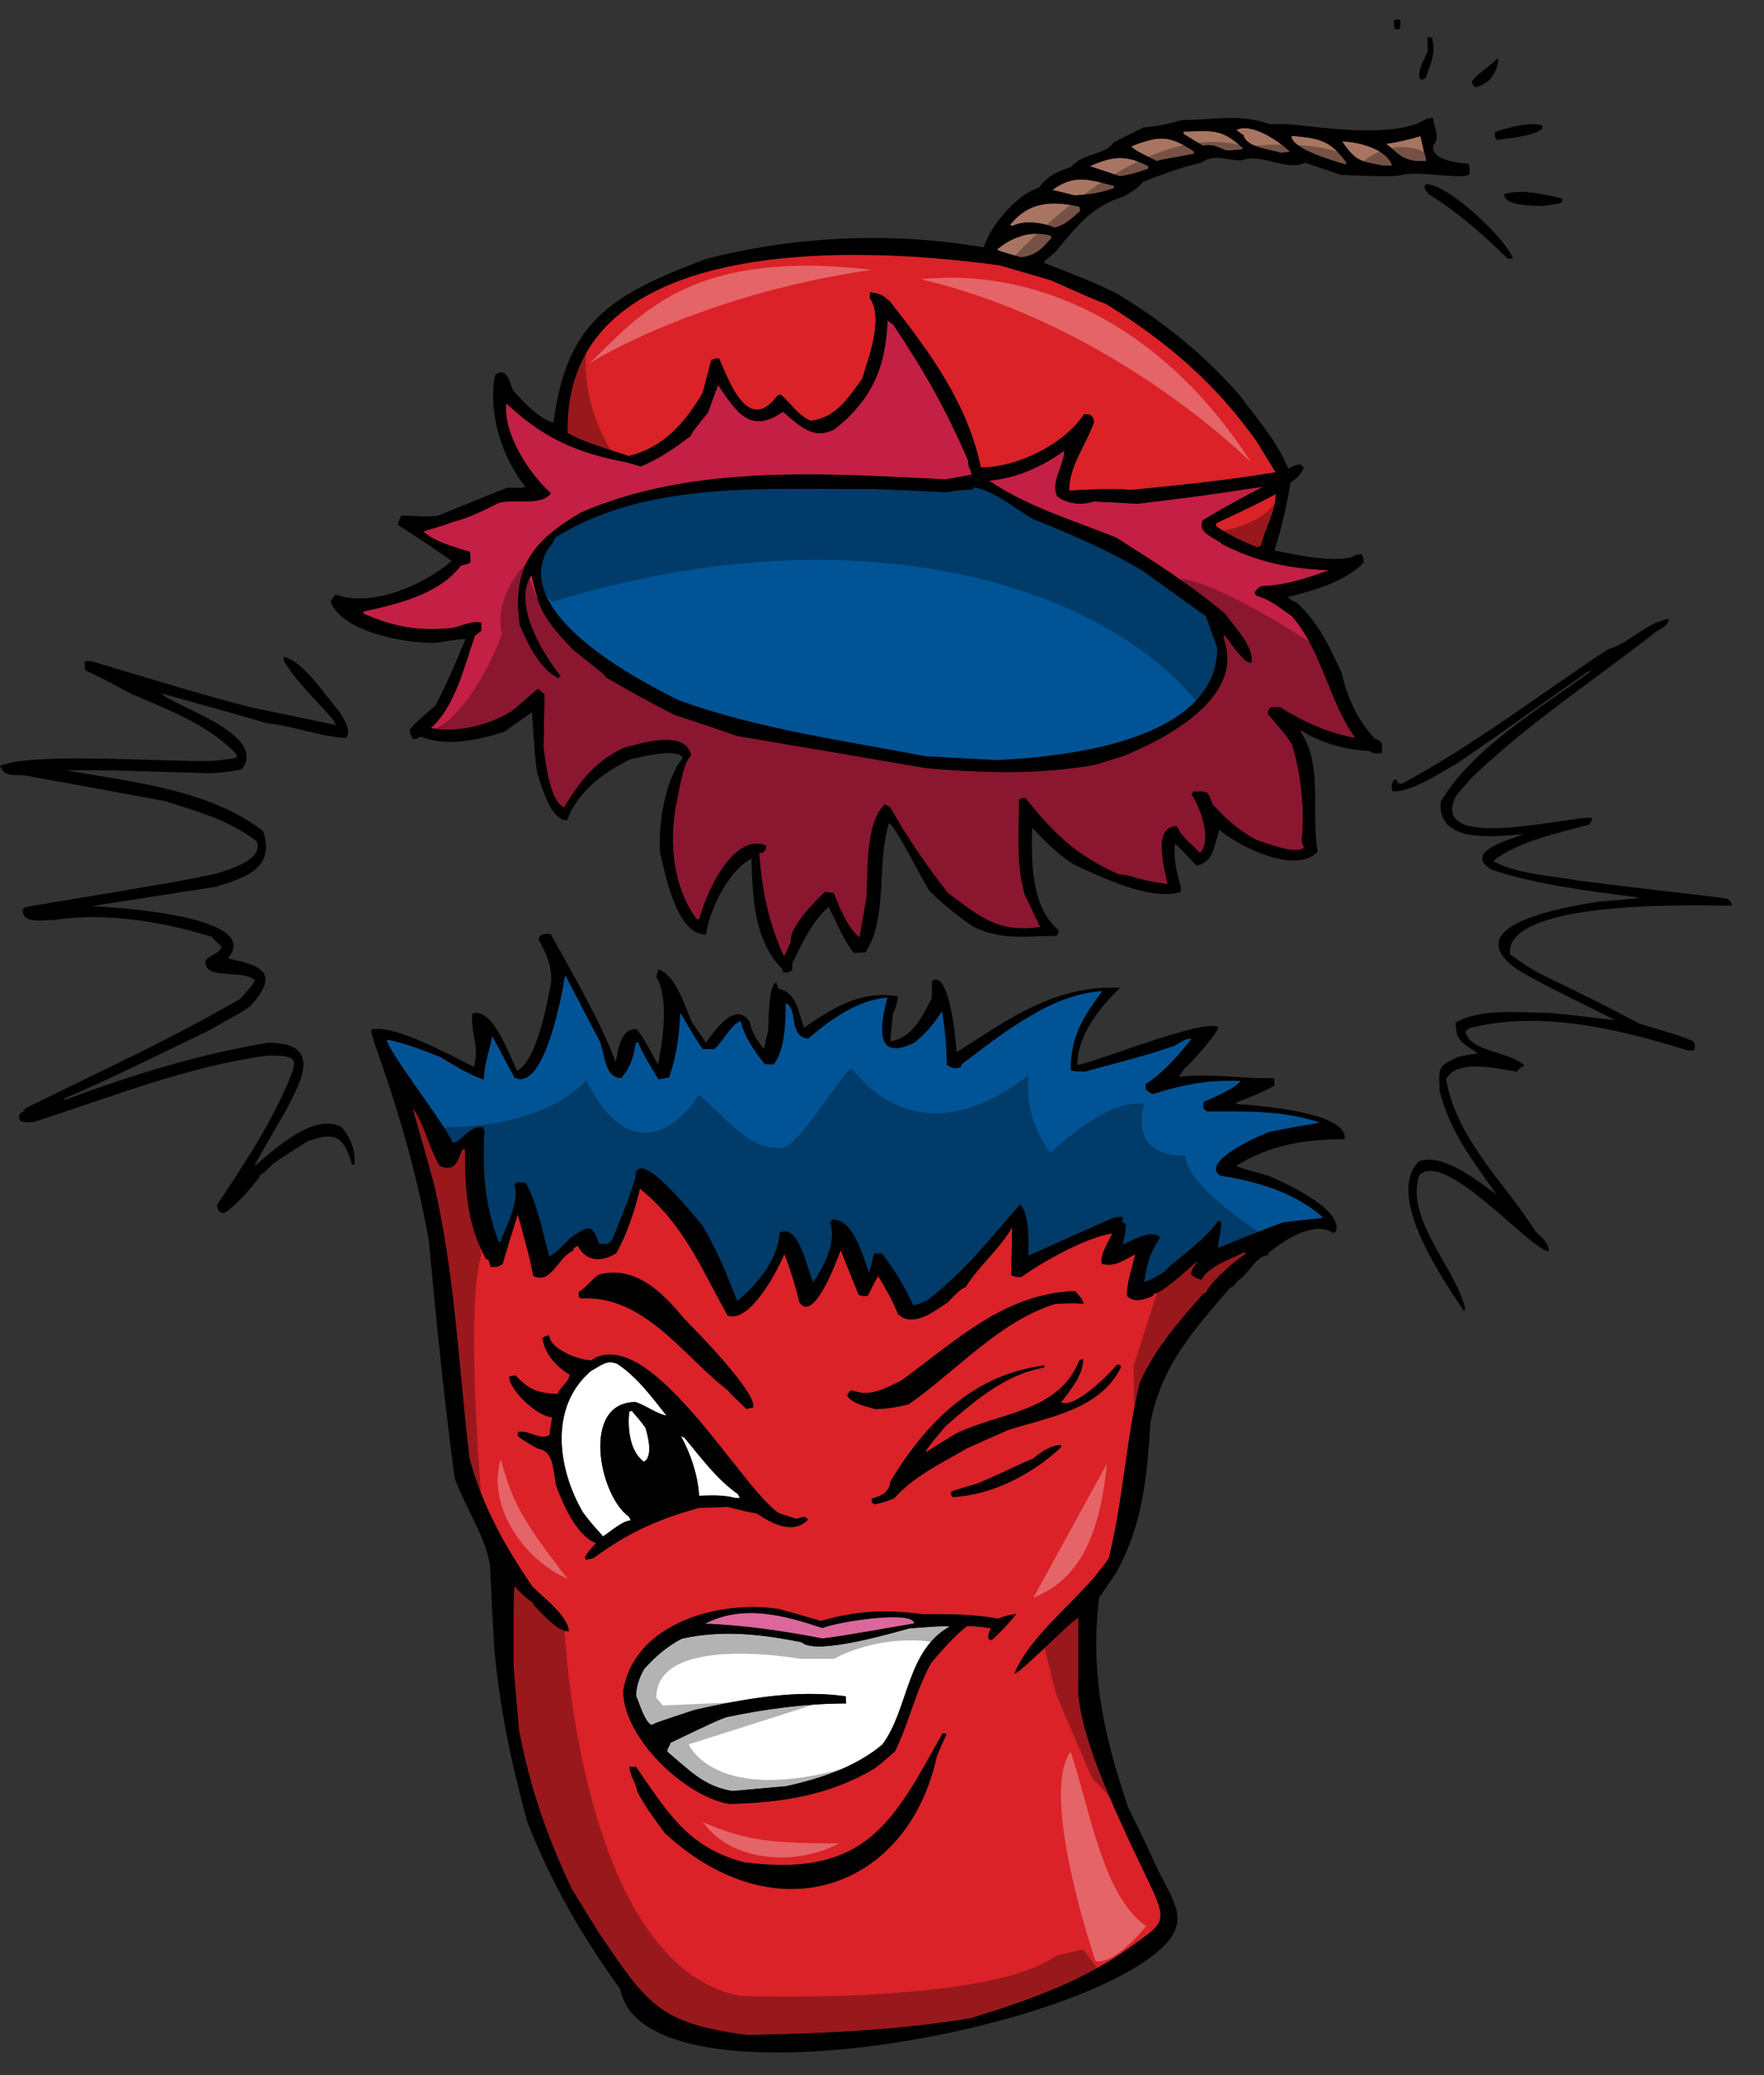
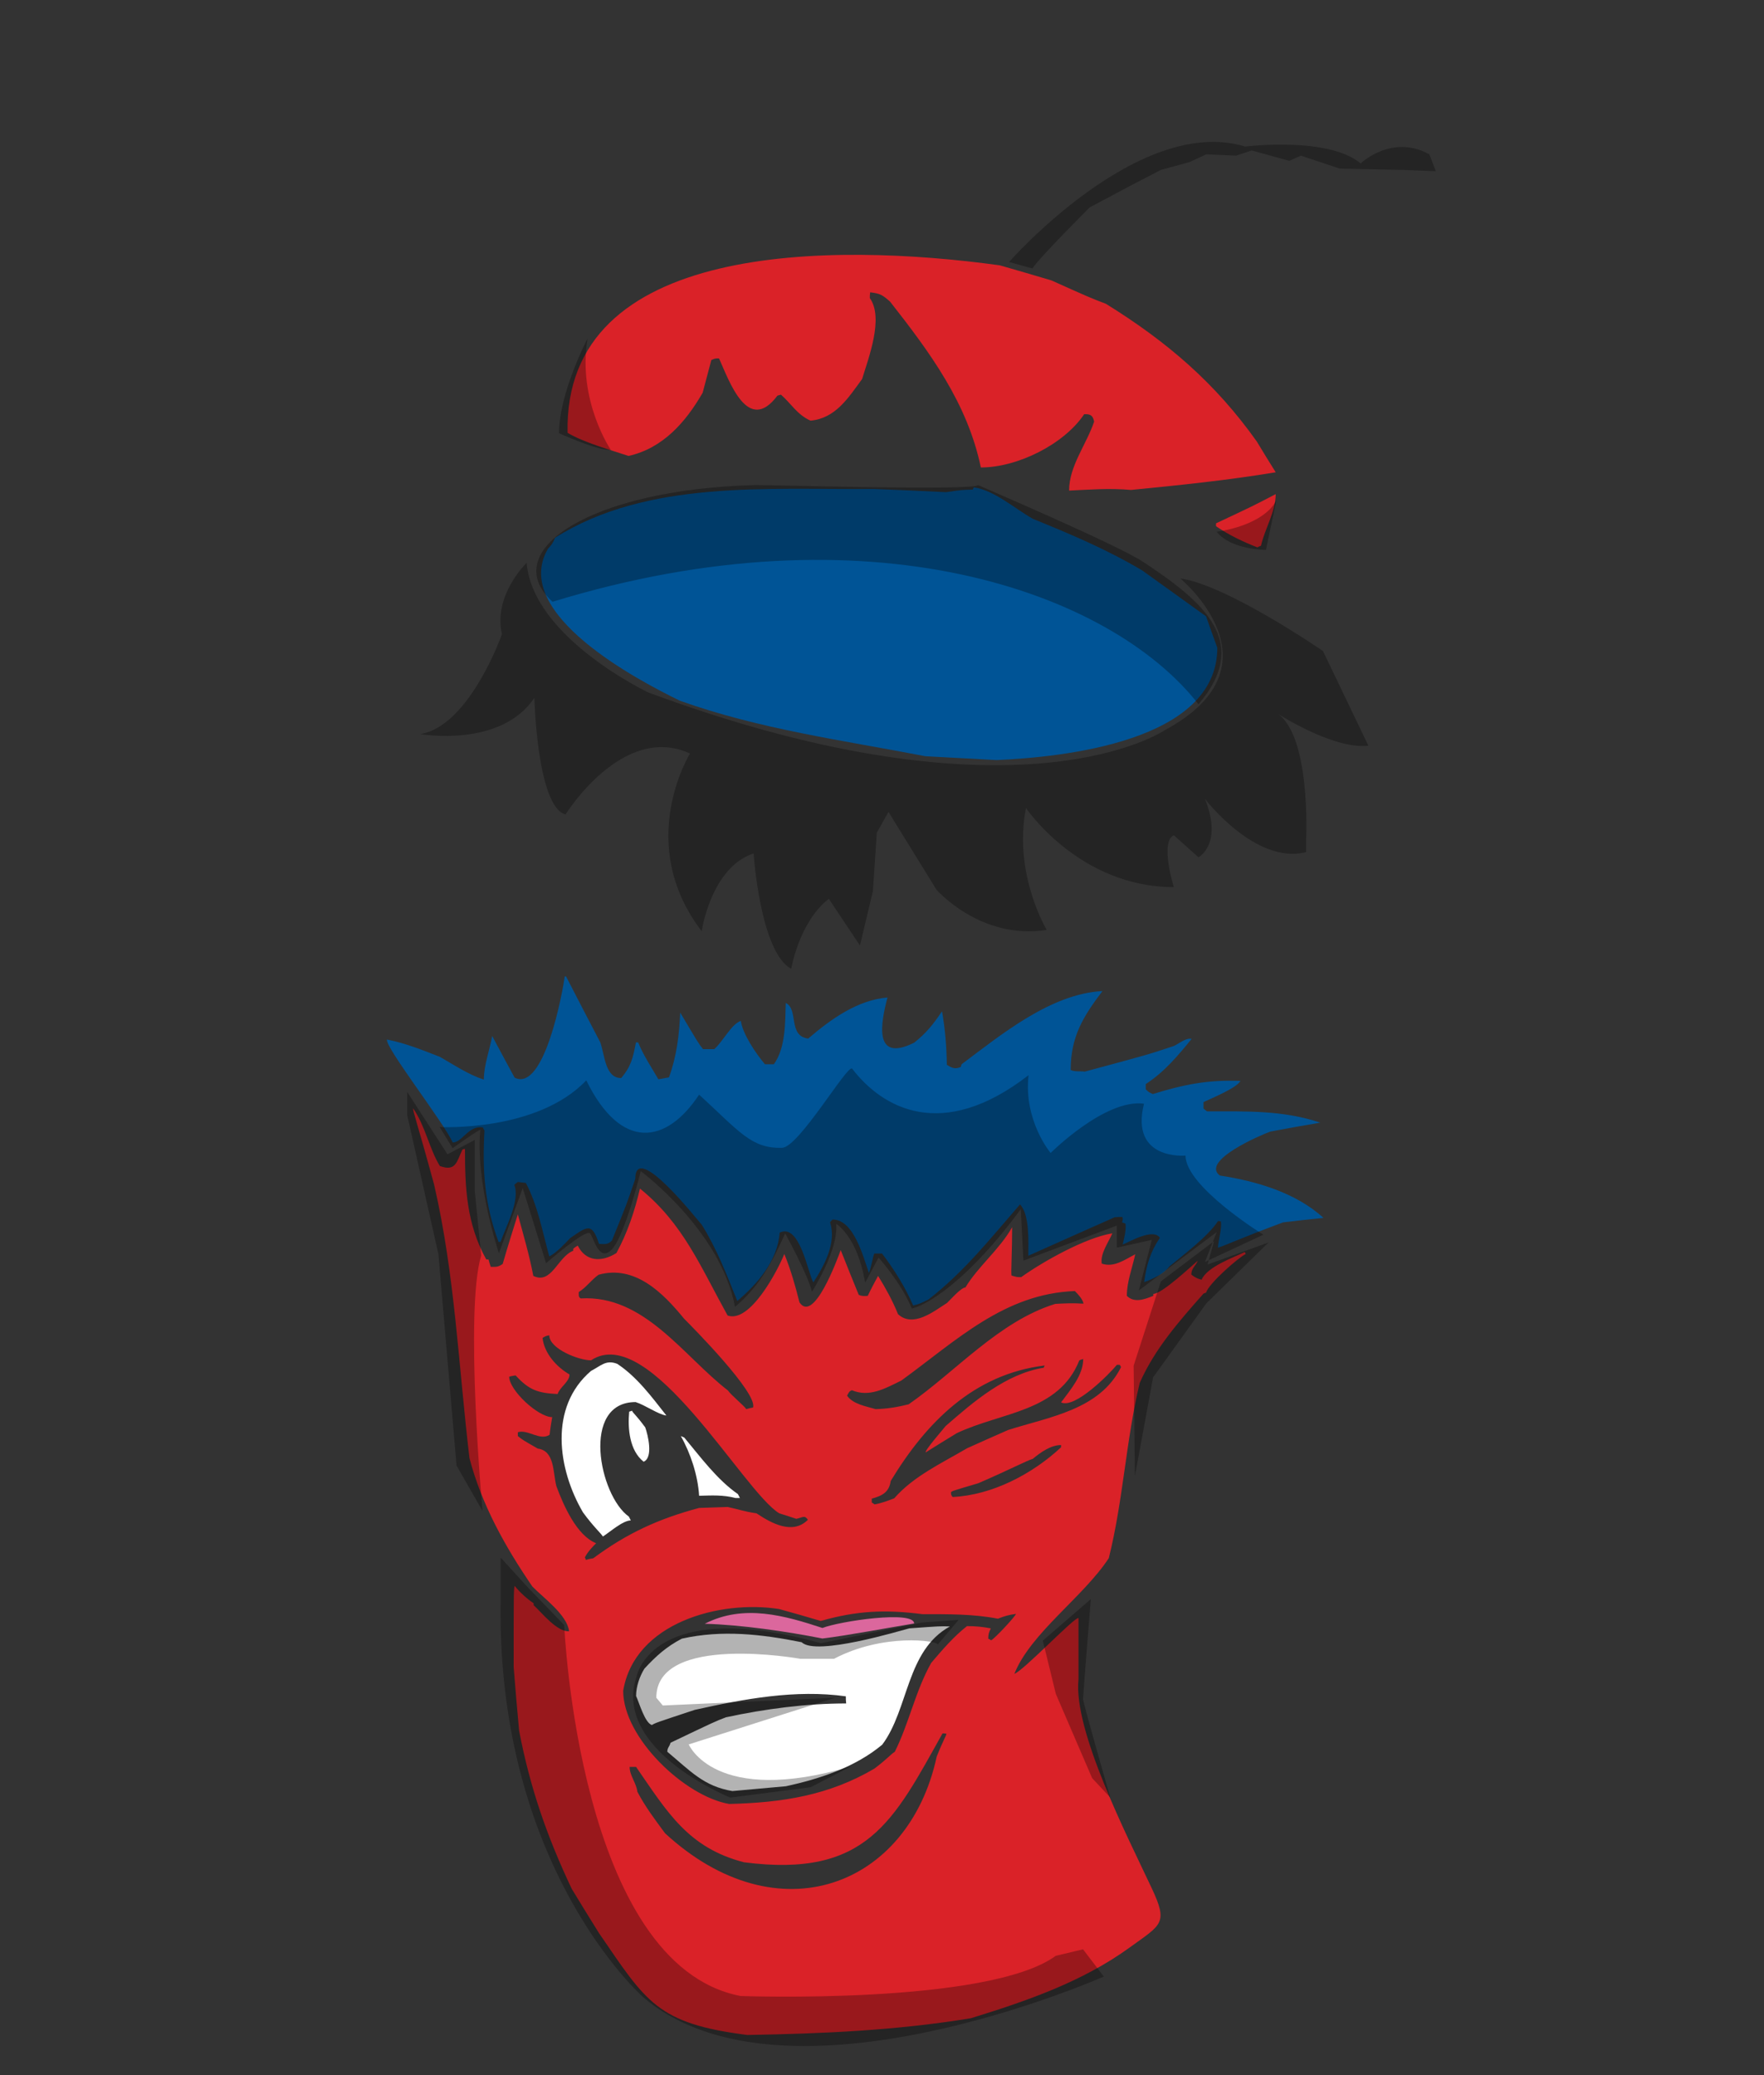
<svg xmlns="http://www.w3.org/2000/svg" version="1.1" id="Layer_1" x="0px" y="0px" width="170px" height="200px" viewBox="0 0 170 200" style="enable-background:new 0 0 170 200;" xml:space="preserve">
  <rect x="0" y="0" width="170" height="200" fill="#333333" stroke="none" />
  <path id="color5" style="fill:#DB679D;" d="M79.259,157.92c-3.434-0.68-7.846-1.327-11.341-1.421  c3.774-1.941,7.747-0.774,11.344,0.405c1.613-0.645,8.834-1.727,8.834-0.432C85.806,156.845,81.579,157.643,79.259,157.92z" />
-   <path id="color4" style="fill:#C41F44;" d="M117.84,52.477c3.402,1.702,6.463,2.35,10.236,2.474  c-2.227,0.805-4.113,1.454-6.525,1.547c-0.371,0.216-0.371,0.216-0.648,0.618c0.061,0.094,0.123,0.187,0.186,0.309  c1.328,0.341,2.318,1.208,3.432,1.979c2.971,3.494,3.494,8.07,6.092,11.72c-2.689-0.496-4.947-1.516-7.268-2.97  c-0.277,0-0.555,0-0.834,0c-0.248,0.248-0.279,0.311-0.34,0.65c1.855,2.165,1.855,2.165,2.35,2.937  c0.867,2.908,1.238,6.277,0.928,9.309c0.064,0.216,0.123,0.431,0.219,0.648c-0.713,0.712-3.65-0.433-4.578-0.741  c-1.732-0.929-2.906-1.979-4.236-3.433c-0.525-1.391-0.434-1.237-1.854-1.237c-0.064,0.093-0.125,0.184-0.154,0.309  c0.834,1.205,2.008,4.39,0.801,5.596c-0.74-0.772-1.854-1.577-2.225-2.566c-2.443,0-1.145,4.174-0.898,5.598  c-1.234-0.185-2.473-0.403-3.646-0.803c-0.371-0.062-0.744-0.125-1.084-0.156c-4.299-1.947-6.121-3.865-8.998-7.359  c-0.309,0-0.309,0-0.586,0.187c0,3.124-0.311,6.154,0.555,9.153c0.494,1.019,0.99,2.041,1.486,3.091  c-3.99,0.619-5.814-0.959-8.906-3.278c-1.98-2.534-3.99-5.409-5.536-8.225c-0.186-0.123-0.369-0.216-0.557-0.309  c-1.915,1.916-1.577,6.648-1.761,9.029c-0.218,1.268-0.433,2.537-0.65,3.803c-1.082-0.804-1.979-2.906-2.473-4.267  c-0.311-0.063-0.589-0.094-0.866-0.124c-0.897,0.834-3.493,3.462-3.277,4.762c-0.558,1.328-0.558,1.328-0.712,1.39  c-1.484-3.338-2.072-6.245-2.351-9.895c0.525,0,0.649-0.307,0.649-0.741c-3.215-1.268-5.845,4.795-6.401,7.082  c-0.091,0-0.184,0.029-0.247,0.062c-2.318-3.124-2.69-7.36-2.009-11.069c0.216-0.835,0.619-4.082,1.452-4.731  c-0.525-2.63-5.04-1.114-6.494-0.743c-2.752,1.299-4.203,3.185-5.751,5.752c-1.453-0.712-1.792-4.546-1.979-5.813  c0.031-1.7,0.063-3.402,0.094-5.102c-0.218-0.185-0.434-0.371-0.621-0.525c-0.184,0.062-0.74,0.712-2.659,2.225  c-2.102,1.27-5.224,2.072-7.668,1.547c2.351-2.103,3.217-5.968,4.238-8.875c0.185-0.186,0.401-0.34,0.619-0.494  c0-0.279,0-0.526,0-0.773c-0.773-0.247-1.949,0.31-2.722,0.494c-3.246,0.341-5.627-0.061-8.597-1.36  c-0.03-0.091-0.061-0.153-0.061-0.216c3.216-0.709,7.297-1.639,9.401-4.421c0.71-0.186,0.71-0.186,0.958-0.34  c-0.031-0.341-0.062-0.681-0.062-0.99c-1.391-0.433-3.401-0.958-4.484-1.947c0.031-0.093,1.825-0.525,2.782-0.928  c1.547-0.372,3.063-1.144,4.484-1.856c1.609-0.402,4.114,0.341,5.01-0.927c-2.072-1.825-4.639-5.753-4.298-8.658  c3.587,3.371,6.771,4.762,11.472,5.658c0.494,0.124,0.99,0.279,1.484,0.434c1.793-0.773,3.277-1.762,4.824-2.968  c0.125-0.341,0.125-0.341,1.671-2.259c0.309-0.897,0.618-1.762,0.959-2.627c1.731,2.566,3.091,4.792,6.245,2.566  c1.546,1.297,2.938,2.813,5.009,1.67c3.525-2.784,4.916-5.938,5.072-10.453c0.187,0.125,0.37,0.249,0.555,0.402  c2.969,4.422,5.104,8.195,7.205,13.08c0,0.712,0.248,0.804,0.373,1.36c-0.836,0.154-1.67,0.31-2.475,0.465  c-11.566-0.558-24.336-1.515-35.19,3.184c-4.793,2.814-6.648,5.351-5.905,10.855c0.833,1.915,1.825,4.08,3.71,5.132  c0.06-0.093,0.124-0.154,0.216-0.215c-1.669-2.072-4.67-6.927-2.815-9.711c0.123,0.249,0.341,1.485,0.525,1.887  c0.342,1.949,2.103,3.803,3.434,5.227c2.877,2.287,2.877,2.287,3.339,2.782c2.134,1.237,4.266,2.441,6.463,3.524  c2.04,0.681,4.082,1.36,6.123,2.072c6.028,1.019,12.09,2.04,18.15,3.093c5.441,0.463,10.824,0.649,16.234-0.31  c0.896-0.277,1.795-0.558,2.723-0.834c4.111-1.669,11.811-5.628,9.738-11.318c0-0.153,0-0.308,0.031-0.433  c0.432,0.496,1.949,2.937,2.629,2.721c0.309-1.546-1.732-3.556-2.535-4.701c-3.279-2.783-6.896-5.071-10.514-7.359  c-3.928-1.577-8.721-3.029-12.215-5.473c2.689-0.247,5.041-1.328,7.234-2.875c0,1.393-1.359,3-0.68,4.391  c0.99,0.712,2.258,0.896,3.527,0.495c1.389,0.063,2.783,0.124,4.203,0.217c5.877-0.712,5.877-0.712,12.09-1.638  c-3.309,1.76-3.309,1.76-5.779,3.214C115.307,51.365,117.098,51.797,117.84,52.477z" />
  <path id="color3" style="fill:#005496;" d="M127.24,108.198c-1.607,0.279-3.215,0.556-4.824,0.866  c-0.865,0.309-6.74,2.813-4.854,4.235c3.463,0.525,7.328,1.642,9.986,4.083c-1.297,0.123-2.596,0.278-3.896,0.431  c-4.389,1.64-5.193,2.073-6.275,2.445c0.029-0.713,0.4-1.887,0.279-2.537c-0.094-0.03-0.188-0.03-0.279-0.03  c-0.926,1.451-3.434,3.338-4.67,4.358c-0.525,0.682-1.609,1.237-2.443,1.518c0.219-1.609,0.59-2.909,1.516-4.268  c-0.648-0.96-2.875,0.371-3.586,0.648c0.152-0.678,0.34-1.299,0.277-2.01c-0.125-0.063-0.246-0.093-0.34-0.122  c0.094-0.341,0.094-0.341,0.029-0.527c-0.246,0-0.492,0-0.74,0.031c-2.783,1.236-5.564,2.473-8.318,3.71  c0-1.175,0.152-3.988-0.803-4.946c-2.877,3.309-5.35,6.463-8.813,9.154c-0.867,0.431-0.867,0.431-1.484,0.585  c-0.775-1.792-1.824-3.463-3-5.009c-0.248,0-0.496,0-0.742,0c-0.124,0.216-0.372,1.671-0.527,1.855  c-0.557-1.575-1.453-5.132-3.494-5.132c-0.093,0.092-0.186,0.187-0.246,0.276c0.648,1.949-0.557,4.176-1.609,5.782  c-0.526-0.864-1.298-5.751-3.247-4.791c-0.186,2.66-2.102,4.915-4.082,6.585c-1.021-2.534-1.979-5.04-3.431-7.359  c-0.341-0.339-6.4-8.131-6.4-4.421c-0.837,2.474-0.837,2.474-2.258,5.968c-0.372,0.37-0.65,0.341-1.24,0.31  c-0.679-2.104-1.112-1.701-2.781-0.556c-0.525,0.556-1.329,1.421-2.01,1.763c-0.649-2.351-1.112-4.918-2.257-7.081  c-0.278-0.032-0.525-0.063-0.772-0.094c-0.123,0.094-0.247,0.186-0.341,0.277c0.589,1.484-0.833,4.082-1.329,5.504  c-0.062,0-0.124,0-0.186,0c-1.36-3.648-1.577-6.894-1.36-10.728c-0.062-0.124-0.124-0.217-0.155-0.311  c-1.391-0.218-1.979,1.452-2.906,1.452c-0.863-1.933-6.525-9.182-6.339-9.923c1.762,0.339,3.431,1.019,5.102,1.668  c1.359,0.771,2.721,1.701,4.236,2.195c0-1.393,0.557-2.815,0.804-4.204c0.711,1.327,1.422,2.658,2.164,4.018  c2.876,1.422,4.639-8.348,4.825-9.74c0.031-0.03,0.062-0.03,0.124-0.03c1.081,2.103,2.196,4.237,3.308,6.37  c0.433,1.236,0.465,3.435,2.011,3.435c0.958-1.117,1.144-1.98,1.422-3.435c0.062,0,0.123,0,0.217,0  c0.493,1.236,1.266,2.379,1.946,3.557c0.341-0.063,0.681-0.122,1.021-0.188c0.743-2.038,0.99-4.078,1.082-6.246  c1.764,2.971,1.764,2.971,2.197,3.526c0.339,0,0.711,0,1.081,0c0.835-0.712,1.639-2.411,2.566-2.72  c0.185,1.296,1.484,3.184,2.319,4.173c0.278,0,0.558,0,0.866,0c1.144-1.607,1.081-3.988,1.144-5.904  c1.267,0.617,0.186,3.185,2.164,3.431c2.165-1.855,4.731-3.711,7.639-3.957c-0.62,2.35-1.423,6.339,2.564,4.359  c1.178-0.926,1.857-1.792,2.693-3.03c0.309,1.794,0.432,3.341,0.465,5.163c0.463,0.281,0.801,0.466,1.359,0.187  c0-0.092,0.031-0.187,0.063-0.246c3.803-2.845,8.596-6.801,13.572-7.051c-1.854,2.443-3.061,4.393-3.061,7.608  c0.402,0.186,0.898,0.092,1.361,0.152c6.092-1.638,6.092-1.638,8.596-2.473c0.465-0.215,1.143-0.803,1.701-0.681  c-1.393,1.702-2.598,3.153-4.424,4.361c0,0.154,0,0.308,0,0.494c0.281,0.279,0.281,0.279,0.682,0.463  c2.998-0.928,5.318-1.389,8.441-1.266c-0.34,0.679-2.846,1.7-3.557,2.04c0,0.184,0,0.401,0,0.619  c0.094,0.093,0.219,0.184,0.342,0.277C120.129,107.116,123.625,106.991,127.24,108.198z M84.166,47.128  c-10.081,0.092-21.769-0.927-30.674,4.7c-0.185,0.464-0.34,0.712-0.679,1.053c-3.68,6.275,8.843,12.769,12.709,14.655  c7.699,2.752,15.646,3.803,23.656,5.349c2.287,0.124,4.574,0.247,6.863,0.371c6.34-0.28,21.273-1.762,21.273-10.823  c-0.371-1.019-0.738-2.042-1.082-3.03c-2.072-1.484-4.113-2.968-6.152-4.421c-3.371-2.011-6.897-3.495-10.545-4.979  c-1.793-1.021-3.711-2.753-5.689-3.031c-0.029,0.062-0.063,0.124-0.094,0.216c-1.111,0.031-1.111,0.031-2.564,0.248  C88.836,47.313,86.486,47.22,84.166,47.128z" />
  <path id="color2" style="fill:#DA2228;" d="M117.191,50.439c3.557-1.671,3.557-1.671,5.75-2.816c0,1.7-1.051,3.34-1.42,4.979  c-0.125,0.031-0.25,0.093-0.342,0.154c-1.361-0.525-2.783-1.206-3.988-2.04C117.191,50.622,117.191,50.529,117.191,50.439z   M119.959,120.671c0.033,0.062,0.063,0.122,0.096,0.188c-0.748,0.37-3.604,2.887-3.82,3.725c-0.094,0.031-0.188,0.063-0.25,0.094  c-2.361,2.669-4.688,5.309-6.146,8.6c-1.336,5.559-1.586,11.304-2.982,16.896c-2.453,3.744-7.523,7.206-9.1,11.147  c0.865-0.281,5.84-5.529,6.18-5.373c0,1.956,0,3.913,0,5.898c-0.516,4.929,4.664,15.04,7.063,20.149  c1.598,3.411,0.945,3.472-2.141,5.711c-4.531,3.284-9.824,5.125-15.293,6.811c-7.174,1.179-14.284,1.49-21.551,1.614  c-8.706-1.107-9.731-3.172-14.285-9.813c-0.899-1.428-1.769-2.855-2.638-4.286c-2.392-5.062-4.006-9.719-5.063-15.216  c-0.184-2.049-0.372-4.099-0.526-6.148c0-7.298,0-7.298,0.092-7.825c0.467,0.59,1.21,1.275,1.832,1.677c0,0.064,0,0.124,0,0.186  c0.746,0.682,2.266,2.608,3.416,2.514c-0.186-1.582-2.453-3.196-3.541-4.314c-2.609-3.819-4.875-7.859-6.056-12.361  c-1.055-8.817-1.396-17.668-3.415-26.395c-1.647-6.023-2.048-7.052-2.018-7.328c1.179,1.709,1.551,3.882,2.576,5.559  c1.553,0.559,1.615-0.404,2.173-1.582c0.063-0.034,0.156-0.064,0.249-0.064c0,3.79,0.156,7.234,2.051,10.651  c0.062,0,0.124,0,0.216,0c0.063,0.218,0.125,0.466,0.217,0.715c0.559,0,0.682,0.03,1.149-0.279c0.466-1.615,0.964-3.199,1.46-4.784  c0.528,1.958,1.118,3.944,1.491,5.933c1.769,0.869,2.361-1.863,3.85-2.422c0-0.063,0-0.124,0-0.189  c0.124-0.121,0.281-0.215,0.436-0.309c0.745,1.522,2.267,1.646,3.726,0.715c1.055-1.926,1.77-4.068,2.267-6.211  c4.165,3.376,5.795,7.452,8.446,12.234c2.174,0.776,4.845-4.377,5.467-5.929c0.619,1.52,1.054,3.04,1.458,4.656  c1.366,2.08,3.634-4.099,3.976-5.03c0.558,1.428,1.149,2.855,1.738,4.315c0.279,0.124,0.529,0.124,0.869,0.093  c0.31-0.651,0.654-1.303,0.995-1.924c0.745,1.21,1.396,2.39,1.923,3.694c1.461,1.334,3.449-0.279,4.723-1.088  c0.186-0.154,1.336-1.49,1.77-1.49c1.211-2.019,3.293-3.663,4.504-5.808c0,2.27-0.125,4.348-0.063,4.658  c0.525,0.155,0.525,0.155,0.932,0.155c2.174-1.552,6.238-3.817,8.787-4.223c-0.373,0.869-1.18,1.956-1.023,2.919  c1.178,0.404,2.201-0.373,3.23-0.899c-0.281,1.304-0.811,2.638-0.811,4.005c0.715,0.715,1.709,0.343,2.549,0  c0-0.061,0-0.123,0-0.185c0.838,0,3.727-2.733,4.285-3.199c-0.188,0.496-0.621,0.714-0.621,1.335  c0.373,0.28,0.527,0.373,0.992,0.496C116.326,122.099,118.81,121.229,119.959,120.671z M81.632,134.512  c0.587,0.836,1.826,1.02,2.752,1.299c1.144-0.031,2.073-0.187,3.185-0.463c4.576-3.186,8.719-8.009,14.131-9.68  c2.135-0.123,2.443,0,2.723-0.03c-0.094-0.433-0.496-0.865-0.836-1.206c-6.803,0.249-11.41,4.764-16.729,8.629  c-1.578,0.771-3.093,1.637-4.762,0.926C81.848,134.11,81.848,134.11,81.632,134.512z M55.967,125.143  c6.123-0.37,9.895,5.567,14.193,8.875c0.247,0.401,1.576,1.484,1.762,1.793c0.216-0.062,0.433-0.125,0.65-0.156  c0.463-1.39-5.845-7.759-6.649-8.564c-2.04-2.502-4.731-5.194-8.226-4.236c-0.648,0.434-1.206,1.236-1.917,1.67  C55.781,124.74,55.718,125.02,55.967,125.143z M67.377,145.334c0.897-0.03,1.825-0.061,2.752-0.092  c1.021,0.216,1.422,0.402,2.783,0.617c1.485,0.99,3.495,2.071,4.947,0.618c-0.311-0.463-0.465-0.245-1.113-0.091  c-0.556-0.187-1.112-0.372-1.639-0.527c-3.478-2.092-12.479-18.514-18.15-14.75c-1.175,0-4.021-1.11-4.021-2.412  c-0.339,0.064-0.339,0.064-0.649,0.249c0.156,1.484,1.36,2.813,2.598,3.524c0,0.712-0.928,1.208-1.146,1.887  c-1.886-0.093-2.75-0.371-4.049-1.795c-0.217,0.032-0.432,0.064-0.619,0.125c0,1.299,2.782,3.896,4.144,3.896  c-0.093,0.556-0.187,1.113-0.249,1.7c-0.926,0.619-2.102-0.557-3.061-0.245c0,0.121,0,0.245,0,0.37  c0.463,0.371,0.463,0.371,1.918,1.205c1.637,0.217,1.453,2.257,1.793,3.617c0.679,1.825,1.947,4.763,3.834,5.505  c-0.433,0.433-0.805,0.836-1.083,1.359c0.031,0.063,0.062,0.156,0.093,0.249c0.216-0.063,0.463-0.125,0.71-0.156  C60.42,147.777,63.45,146.385,67.377,145.334z M91.205,167.095c-0.125-0.029-0.25-0.029-0.373-0.029  c-4.709,8.416-7.272,13.958-19.13,12.42c-5.404-1.397-7.391-4.843-10.402-9.19c-0.218,0-0.435,0-0.622,0  c0,0.839,0.651,1.552,0.747,2.392c0.746,1.428,1.706,2.7,2.67,4.004c10.868,10.016,23.475,5.139,26.176-7.39  C90.924,167.653,91.205,167.281,91.205,167.095z M97.912,155.545c-0.684,0.093-1.119,0.217-1.74,0.466  c-2.391-0.466-4.842-0.436-7.264-0.436c-3.603-0.464-6.306-0.342-9.814,0.652c-1.336-0.403-2.671-0.776-4.007-1.148  c-5.683-0.901-13.944,1.304-15.029,7.887c0,4.512,5.924,10.165,10.216,10.9c5.06-0.123,9.596-0.808,14.006-3.416  c1.304-0.995,1.52-1.336,1.954-1.614c1.367-2.733,1.988-5.868,3.512-8.572c1.084-1.271,2.141-2.513,3.445-3.539  c0.807,0,1.521,0.063,2.299,0.219c-0.188,0.372-0.25,0.559-0.25,0.994c0.094,0.03,0.188,0.092,0.279,0.152  C95.861,157.935,97.85,155.791,97.912,155.545z M102.256,139.273c-0.99,0-1.979,0.711-2.721,1.327  c-0.619,0.188-2.381,1.116-5.256,2.354c-2.506,0.742-2.506,0.742-2.629,0.866c0,0.247,0,0.247,0.154,0.462  c3.803-0.184,7.666-2.194,10.453-4.793C102.256,139.396,102.256,139.336,102.256,139.273z M108.037,131.76  c-0.06-0.094-0.092-0.154-0.121-0.216c-0.094,0-0.186,0-0.281,0c-0.709,0.864-4.049,4.267-5.377,3.617  c0.896-1.207,2.133-2.628,2.133-4.175c-0.125,0.031-0.248,0.064-0.373,0.123c-1.979,4.98-7.512,4.98-11.813,7.02  c-1.018,0.617-2.008,1.235-2.998,1.855c-0.092-0.216,1.762-2.319,1.918-2.534c2.691-2.352,5.813-5.042,9.461-5.629  c0.033-0.093,0.064-0.155,0.094-0.216c-6.834,0.835-11.41,5.473-14.841,11.132c-0.156,1.083-0.806,1.424-1.826,1.701  c0,0.123,0,0.246,0,0.37c0.094,0.062,0.186,0.124,0.278,0.185c0.681-0.123,1.238-0.339,1.887-0.586  c1.856-2.135,4.608-3.402,7.02-4.823c1.299-0.59,2.627-1.175,3.959-1.763C101.143,136.553,105.998,135.872,108.037,131.76z   M54.699,41.717c1.546,0.928,4.205,1.67,5.876,2.227c3.309-0.743,5.503-3.247,7.142-6.092c0.278-1.051,0.557-2.103,0.836-3.153  c0.371-0.156,0.371-0.156,0.741-0.156c0.991,2.196,2.783,7.391,5.63,3.587c0.091-0.031,0.215-0.061,0.338-0.093  c0.989,0.866,1.547,1.917,2.846,2.505c2.411-0.216,3.647-2.196,4.979-4.019c0.618-2.042,2.103-5.876,0.741-7.792  c0-0.187,0-0.371,0.031-0.558c0.99,0.123,1.174,0.247,1.918,0.897c3.834,4.886,7.452,9.77,8.75,15.985  c3.525,0,8.01-2.225,9.957-5.133c0.619-0.03,0.836,0.125,0.959,0.712c-0.744,2.226-2.412,4.267-2.412,6.648  c2.072-0.093,3.834-0.248,5.967-0.062c4.732-0.463,9.275-0.928,13.945-1.702c-0.617-0.988-1.236-1.978-1.824-2.968  c-4.02-5.658-8.656-9.617-14.533-13.265c-1.607-0.619-1.607-0.619-5.256-2.258c-1.67-0.495-3.338-0.989-4.978-1.454  C80.082,23.328,54.283,23.32,54.699,41.717z" />
-   <path id="color1" style="fill:#A87562;" d="M101.297,22.731c0,0.06,0,0.123,0.031,0.216c-0.957,1.081-1.484,1.669-2.937,1.854  c-1.949-0.556-1.949-0.556-2.318-0.741C97.463,22.855,99.471,22.143,101.297,22.731z M104.018,19.918  c-2.781-0.619-4.945-0.432-6.709,1.793c0.092,0,0.184,0.031,0.279,0.062c1.174-0.588,2.873-0.309,4.02,0.154  c0.988-0.154,1.762-0.959,2.506-1.607C104.082,20.165,104.051,20.042,104.018,19.918z M107.357,18.124c0-0.093,0-0.154,0-0.218  c-2.381-0.585-3.801-1.173-5.936,0.405c0.711,0.153,1.422,0.34,2.135,0.525C104.947,18.741,106.059,18.618,107.357,18.124z   M110.666,16.268c0-0.091,0-0.186,0-0.247c-2.102-1.113-3.463-0.99-5.627,0c0.928,0.309,1.887,0.619,2.846,0.958  C108.842,16.887,109.738,16.578,110.666,16.268z M133.24,15.96c0.309,0,0.619,0,0.926,0c-0.525-1.609-3.307-2.319-4.822-2.319  C130.705,15.619,131.168,15.526,133.24,15.96z M129.623,15.837c0.061-0.031,0.123-0.063,0.184-0.093  c-1.576-2.228-2.629-2.413-5.35-2.66C124.457,14.444,128.91,15.588,129.623,15.837z M111.502,15.526  c0.277-0.154,1.947-0.371,3.586-0.712c-0.031-0.091-0.061-0.184-0.061-0.247c-2.352-1.546-3.311-1.515-5.998-0.465  C109.307,14.536,111.037,15.279,111.502,15.526z M137.475,15.526c-0.215-0.803-0.4-1.609-0.588-2.412  c-1.08,0.339-2.162,0.586-3.307,0.742c1.174,0.927,1.422,1.486,2.969,1.669C136.857,15.526,137.166,15.526,137.475,15.526z   M123.438,14.723c0.277-0.031,0.588-0.063,0.896-0.092c-1.082-1.021-3.68-2.846-5.195-2.104c0.217,0.155,0.463,0.34,0.711,0.525  C120.129,14.228,122.48,14.413,123.438,14.723z M115.926,14.043c0.926-0.186,1.422,0.123,2.256,0.463  c1.359-0.062,1.359-0.062,1.637-0.186c-2.104-1.949-2.842-1.7-5.781-1.638c0,0.06,0.031,0.154,0.061,0.247  C114.685,13.299,115.307,13.67,115.926,14.043z" />
  <path id="fill" style="fill:#FFFFFF;" d="M64.222,136.428c-0.772-0.091-2.071-1.021-2.968-1.297c-5.287,0-3.525,8.998-0.649,11.039  c0.062,0.121,0.124,0.246,0.186,0.37c-0.773,0-2.042,1.144-2.69,1.547c-0.185-0.31-0.897-0.927-1.916-2.321  c-2.444-4.173-3.309-10.142,0.771-13.636c0.959-0.495,1.454-1.112,2.536-0.679C61.408,132.72,62.832,134.666,64.222,136.428z   M70.871,144.376c0.124,0,0.278,0,0.434,0c-0.062-0.123-0.125-0.247-0.187-0.372c-2.009-1.389-3.617-3.587-5.164-5.442  c-0.125-0.059-0.249-0.123-0.341-0.152c0.96,1.7,1.64,3.804,1.763,5.752C68.613,144.129,69.694,144.067,70.871,144.376z   M60.913,135.966c-0.09,0.031-0.184,0.061-0.277,0.092c-0.154,1.64,0.031,3.743,1.391,4.823c0.959-0.4,0.403-2.626,0.156-3.308  C61.225,136.273,61.007,136.214,60.913,135.966z M87.633,156.941c-0.869,0.216-9.005,2.701-10.372,1.337  c-3.882-0.777-7.67-1.212-11.552-0.344c-1.489,0.777-2.483,1.677-3.603,2.887c-0.464,0.745-0.806,1.741-0.806,2.642  c0.309,0.652,0.838,2.577,1.521,2.795c0.373-0.218,0.373-0.218,4.13-1.46c4.751-1.057,9.721-1.987,14.564-1.306  c0,0.219,0,0.436,0.031,0.686c-3.82,0-7.826,0.525-11.584,1.335c-1.055,0.404-1.055,0.404-5.341,2.452  c-0.093,0.374-0.311,0.466-0.311,0.869c2.227,1.855,3.507,3.328,6.273,3.787c1.707-0.152,3.416-0.309,5.154-0.463  c3.293-0.716,6.679-1.834,9.286-4.007c2.578-3.448,2.298-9.066,6.521-11.395C90.615,156.724,90.615,156.724,87.633,156.941z" />
-   <path id="outline" d="M119.215,106.416c-0.031-0.061-0.063-0.124-0.094-0.154c1.088-0.404,2.797-1.086,3.729-1.646  c-0.031-0.25-0.064-0.499-0.094-0.714c-3.047,0.092-6.057-0.467-9.133-0.126c0.158-0.277,0.344-0.559,0.531-0.806  c0.154,0,3.063-3.153,3.258-3.945c-1.168-0.963-11.354,3.184-13.6,3.635c0.051-3.444,2.982-6.308,4.127-7.453  c-6.24-0.311-10.742,3.011-15.742,6.209c-0.063-0.805-0.652-8.103-2.391-6.86c-0.029,0.434,0.063,0.837-0.029,1.675  c-0.84,1.677-1.928,3.883-3.976,4.13c0.063-0.898,0.154-1.768,0.249-2.638c0.277-0.56,0.465-1.087,0.465-1.708  c-3.602-0.559-6.086,1.023-9.038,3.044c-0.558-1.585-0.682-3.385-2.453-3.757c-0.092-0.219-0.156-0.405-0.216-0.591  c-0.746,0-0.746,3.977-0.778,4.626c-0.155,0.591-0.28,1.181-0.403,1.771c-0.715-0.902-1.119-1.46-1.367-2.608  c-1.397-2.113-3.385,0.837-4.223,1.987c-0.467-0.683-0.931-1.336-1.366-1.987c-0.715-1.585-1.491-4.502-3.229-5.062  c-0.064,0.217-0.127,0.466-0.189,0.714c1.243,2.079,0.622,6.209,0.156,8.446c-1.273-2.33-1.273-2.33-2.019-3.387  c-1.584-0.247-1.831,2.081-2.048,3.138c-1.646-4.254-4.069-8.322-6.274-12.328c-0.464-0.062-1.023-0.029-1.179,0.466  c0.807,1.583,1.242,2.391,1.242,4.099c-0.404,2.08-1.336,7.514-3.291,8.631c-0.684-1.368-2.394-6.271-4.319-5.527  c-0.217,1.832,0.757,3.242,0.136,5.136c-1.978-0.988-7.631-4.14-9.853-3.601c-0.454,0.108,3.454,8.592,5.526,20.391  c0.713,7.606,1.458,15.216,2.483,22.791c0.963,2.857,3.044,5.683,3.416,8.573c0.125,2.608,0.248,5.247,0.404,7.888  c0.528,5.837,1.647,11.115,3.199,16.768c2.328,5.901,5.247,10.961,8.943,16.087c2.113,11.004,38.708,5.238,50.427-2.604  c5.41-3.622,2.883-5.556,1.049-9.63c-0.566-1.267-1.377-2.982-2.535-5.313c-2.361-6.986-3.664-12.886-2.797-20.185  c0.561-0.839,1.119-1.646,1.678-2.453c2.578-4.749,2.92-9.098,3.291-14.534c1.121-5.467,4.102-8.757,7.641-12.855  c0.154-0.095,0.309-0.187,0.496-0.279c0-0.095,0-0.154,0-0.218c0.063,0,0.125,0,0.188,0c0-0.062,0-0.125,0-0.187  c1.023-0.436,1.799-2.483,3.012-2.483c0-0.095,0-0.156,0-0.218c1.428-1.148,4.379-3.2,6.24-1.927  c0.096-0.062,0.188-0.093,0.279-0.125c0.746-2.227-5.17-4.797-6.426-5.371c-2.889-0.806-2.889-0.806-3.168-0.992  c3.23-2.021,6.645-2.549,10.434-2.549C130.021,107.131,120.705,106.509,119.215,106.416z M116.234,124.583  c-0.094,0.031-0.189,0.063-0.25,0.094c-2.361,2.669-4.688,5.309-6.146,8.6c-1.338,5.559-1.586,11.304-2.982,16.896  c-2.453,3.744-7.523,7.206-9.1,11.147c0.865-0.281,5.838-5.529,6.18-5.373c0,1.956,0,3.913,0,5.898  c-0.516,4.929,4.664,15.04,7.063,20.149c1.596,3.411,0.945,3.472-2.143,5.711c-4.531,3.284-9.822,5.125-15.291,6.811  c-7.174,1.179-14.286,1.49-21.551,1.614c-8.706-1.107-9.731-3.172-14.285-9.813c-0.899-1.428-1.769-2.855-2.64-4.286  c-2.391-5.062-4.005-9.719-5.062-15.216c-0.186-2.049-0.372-4.099-0.528-6.148c0-7.298,0-7.298,0.094-7.825  c0.466,0.59,1.21,1.275,1.831,1.677c0,0.064,0,0.124,0,0.186c0.747,0.682,2.268,2.608,3.417,2.514  c-0.187-1.582-2.454-3.196-3.541-4.314c-2.609-3.819-4.875-7.859-6.056-12.361c-1.055-8.817-1.396-17.668-3.415-26.395  c-1.647-6.023-2.05-7.052-2.019-7.328c1.18,1.709,1.552,3.882,2.577,5.559c1.553,0.559,1.615-0.404,2.173-1.582  c0.063-0.034,0.154-0.064,0.249-0.064c0,3.79,0.156,7.234,2.05,10.651c0.063,0,0.125,0,0.218,0c0.062,0.218,0.124,0.466,0.216,0.715  c0.56,0,0.683,0.03,1.149-0.279c0.466-1.615,0.963-3.199,1.458-4.784c0.53,1.958,1.119,3.944,1.493,5.933  c1.769,0.869,2.361-1.863,3.85-2.422c0-0.063,0-0.124,0-0.189c0.124-0.121,0.281-0.215,0.434-0.309  c0.745,1.522,2.269,1.646,3.726,0.715c1.057-1.926,1.771-4.068,2.267-6.211c4.167,3.376,5.797,7.452,8.448,12.234  c2.174,0.776,4.845-4.377,5.467-5.929c0.619,1.52,1.053,3.04,1.458,4.656c1.366,2.08,3.632-4.099,3.975-5.03  c0.559,1.428,1.148,2.855,1.74,4.315c0.279,0.124,0.529,0.124,0.869,0.093c0.31-0.651,0.654-1.303,0.995-1.924  c0.745,1.21,1.396,2.39,1.923,3.694c1.461,1.334,3.449-0.279,4.723-1.088c0.186-0.154,1.336-1.49,1.77-1.49  c1.211-2.019,3.293-3.663,4.504-5.808c0,2.27-0.125,4.348-0.064,4.658c0.527,0.155,0.527,0.155,0.934,0.155  c2.172-1.552,6.238-3.817,8.787-4.223c-0.373,0.869-1.18,1.956-1.025,2.919c1.18,0.404,2.203-0.373,3.23-0.899  c-0.281,1.304-0.809,2.638-0.809,4.005c0.715,0.715,1.709,0.343,2.549,0c0-0.061,0-0.123,0-0.185c0.836,0,3.725-2.733,4.285-3.199  c-0.188,0.496-0.623,0.714-0.623,1.335c0.373,0.28,0.527,0.373,0.994,0.496c0.527-1.241,3.012-2.111,4.16-2.671  c0.033,0.062,0.063,0.124,0.096,0.189C119.307,121.229,116.451,123.743,116.234,124.583z M122.416,109.064  c-0.865,0.309-6.74,2.813-4.854,4.235c3.463,0.525,7.328,1.642,9.986,4.083c-1.297,0.123-2.596,0.278-3.896,0.431  c-4.389,1.64-5.193,2.073-6.275,2.445c0.029-0.713,0.4-1.887,0.279-2.537c-0.094-0.03-0.188-0.03-0.279-0.03  c-0.926,1.451-3.434,3.338-4.67,4.358c-0.525,0.682-1.609,1.237-2.443,1.518c0.219-1.609,0.59-2.909,1.516-4.268  c-0.648-0.96-2.875,0.371-3.586,0.648c0.152-0.678,0.34-1.299,0.277-2.01c-0.125-0.063-0.246-0.093-0.34-0.122  c0.094-0.341,0.094-0.341,0.029-0.527c-0.246,0-0.492,0-0.74,0.031c-2.783,1.236-5.564,2.473-8.318,3.71  c0-1.175,0.152-3.988-0.803-4.946c-2.877,3.309-5.35,6.463-8.813,9.154c-0.867,0.431-0.867,0.431-1.484,0.585  c-0.775-1.792-1.824-3.463-3-5.009c-0.248,0-0.496,0-0.742,0c-0.124,0.216-0.372,1.671-0.527,1.855  c-0.557-1.575-1.453-5.132-3.494-5.132c-0.093,0.092-0.186,0.187-0.246,0.276c0.648,1.949-0.557,4.176-1.609,5.782  c-0.526-0.864-1.298-5.751-3.247-4.791c-0.186,2.66-2.102,4.915-4.082,6.585c-1.021-2.534-1.979-5.04-3.431-7.359  c-0.341-0.339-6.4-8.131-6.4-4.421c-0.837,2.474-0.837,2.474-2.258,5.968c-0.372,0.37-0.65,0.341-1.24,0.31  c-0.679-2.104-1.112-1.701-2.781-0.556c-0.525,0.556-1.329,1.421-2.01,1.763c-0.649-2.351-1.112-4.918-2.257-7.081  c-0.278-0.032-0.525-0.063-0.772-0.094c-0.123,0.094-0.247,0.186-0.341,0.277c0.589,1.484-0.833,4.082-1.329,5.504  c-0.062,0-0.124,0-0.186,0c-1.36-3.648-1.577-6.894-1.36-10.728c-0.062-0.124-0.124-0.217-0.155-0.311  c-1.391-0.218-1.979,1.452-2.906,1.452c-0.863-1.933-6.525-9.182-6.339-9.923c1.762,0.339,3.431,1.019,5.102,1.668  c1.359,0.771,2.721,1.701,4.236,2.195c0-1.393,0.557-2.815,0.804-4.204c0.711,1.327,1.422,2.658,2.164,4.018  c2.876,1.422,4.639-8.348,4.825-9.74c0.031-0.03,0.062-0.03,0.124-0.03c1.081,2.103,2.196,4.237,3.308,6.37  c0.433,1.236,0.465,3.435,2.011,3.435c0.958-1.117,1.144-1.98,1.422-3.435c0.062,0,0.123,0,0.217,0  c0.493,1.236,1.266,2.379,1.946,3.557c0.341-0.063,0.681-0.122,1.021-0.188c0.743-2.038,0.99-4.078,1.082-6.246  c1.764,2.971,1.764,2.971,2.197,3.526c0.339,0,0.711,0,1.081,0c0.835-0.712,1.639-2.411,2.566-2.72  c0.185,1.296,1.484,3.184,2.319,4.173c0.278,0,0.558,0,0.866,0c1.144-1.607,1.081-3.988,1.144-5.904  c1.267,0.617,0.186,3.185,2.164,3.431c2.165-1.855,4.731-3.711,7.639-3.957c-0.62,2.35-1.423,6.339,2.564,4.359  c1.178-0.926,1.857-1.792,2.693-3.03c0.309,1.794,0.432,3.341,0.465,5.163c0.463,0.281,0.801,0.466,1.359,0.187  c0-0.092,0.031-0.187,0.063-0.246c3.803-2.845,8.596-6.801,13.572-7.051c-1.854,2.443-3.061,4.393-3.061,7.608  c0.402,0.186,0.898,0.092,1.361,0.152c6.092-1.638,6.092-1.638,8.596-2.473c0.465-0.215,1.143-0.803,1.701-0.681  c-1.393,1.702-2.598,3.153-4.424,4.361c0,0.154,0,0.308,0,0.494c0.281,0.279,0.281,0.279,0.682,0.463  c2.998-0.928,5.318-1.389,8.441-1.266c-0.34,0.679-2.846,1.7-3.557,2.04c0,0.184,0,0.401,0,0.619  c0.094,0.093,0.219,0.184,0.342,0.277c3.803,0,7.299-0.123,10.914,1.083C125.633,108.476,124.025,108.754,122.416,109.064z   M90.832,167.065c0.123,0,0.248,0,0.373,0.029c0,0.187-0.281,0.559-0.934,2.206c-2.701,12.528-15.31,17.405-26.176,7.39  c-0.964-1.304-1.926-2.576-2.672-4.004c-0.094-0.84-0.746-1.553-0.746-2.392c0.187,0,0.404,0,0.622,0  c3.011,4.348,4.998,7.793,10.402,9.19C83.56,181.023,86.123,175.481,90.832,167.065z M88.908,155.574  c-3.603-0.464-6.306-0.342-9.814,0.652c-1.336-0.403-2.671-0.776-4.007-1.148c-5.683-0.901-13.944,1.304-15.029,7.887  c0,4.512,5.924,10.165,10.216,10.9c5.06-0.123,9.596-0.808,14.006-3.416c1.304-0.995,1.52-1.336,1.954-1.614  c1.367-2.733,1.988-5.868,3.512-8.572c1.084-1.271,2.141-2.513,3.445-3.539c0.807,0,1.521,0.063,2.299,0.219  c-0.188,0.372-0.25,0.559-0.25,0.994c0.094,0.03,0.188,0.092,0.279,0.152c0.342-0.152,2.33-2.296,2.393-2.544  c-0.684,0.093-1.119,0.217-1.74,0.466C93.781,155.545,91.328,155.574,88.908,155.574z M79.262,156.903  c1.613-0.645,8.834-1.727,8.834-0.431c-2.29,0.371-6.517,1.17-8.836,1.447c-3.433-0.68-7.846-1.327-11.339-1.421  C71.692,154.558,75.665,155.725,79.262,156.903z M85.024,168.151c-2.607,2.173-5.993,3.291-9.286,4.007  c-1.738,0.154-3.447,0.311-5.154,0.463c-2.766-0.459-4.046-1.933-6.273-3.787c0-0.403,0.218-0.495,0.311-0.869  c4.286-2.048,4.286-2.048,5.341-2.452c3.758-0.81,7.764-1.335,11.584-1.335c-0.031-0.249-0.031-0.467-0.031-0.686  c-4.844-0.682-9.813,0.249-14.564,1.306c-3.757,1.242-3.757,1.242-4.13,1.46c-0.682-0.218-1.212-2.143-1.521-2.795  c0-0.9,0.341-1.896,0.806-2.642c1.119-1.21,2.113-2.109,3.603-2.887c3.882-0.868,7.67-0.434,11.552,0.344  c1.367,1.364,9.503-1.121,10.372-1.337c2.982-0.218,2.982-0.218,3.912-0.187C87.322,159.085,87.602,164.703,85.024,168.151z   M70.128,145.242c1.021,0.216,1.422,0.402,2.783,0.617c1.485,0.99,3.495,2.071,4.947,0.618c-0.311-0.463-0.465-0.245-1.113-0.091  c-0.556-0.187-1.112-0.372-1.639-0.527c-3.478-2.092-12.479-18.514-18.15-14.75c-1.175,0-4.021-1.11-4.021-2.412  c-0.339,0.064-0.339,0.064-0.649,0.249c0.156,1.484,1.36,2.813,2.598,3.524c0,0.712-0.928,1.208-1.146,1.887  c-1.886-0.093-2.75-0.371-4.049-1.795c-0.217,0.032-0.432,0.064-0.619,0.125c0,1.299,2.782,3.896,4.144,3.896  c-0.093,0.556-0.187,1.113-0.249,1.7c-0.926,0.619-2.102-0.557-3.061-0.245c0,0.121,0,0.245,0,0.37  c0.463,0.371,0.463,0.371,1.918,1.205c1.637,0.217,1.453,2.257,1.793,3.617c0.679,1.825,1.947,4.763,3.834,5.505  c-0.433,0.433-0.805,0.836-1.083,1.359c0.031,0.063,0.062,0.156,0.093,0.249c0.216-0.063,0.463-0.125,0.71-0.156  c3.249-2.411,6.277-3.802,10.206-4.855C68.273,145.304,69.202,145.273,70.128,145.242z M62.027,140.881  c-1.36-1.08-1.545-3.184-1.391-4.823c0.093-0.03,0.187-0.061,0.277-0.092c0.094,0.248,0.312,0.308,1.27,1.607  C62.431,138.255,62.986,140.48,62.027,140.881z M61.254,135.131c-5.287,0-3.525,8.998-0.649,11.039  c0.062,0.121,0.124,0.246,0.186,0.37c-0.773,0-2.042,1.144-2.69,1.547c-0.185-0.31-0.897-0.927-1.916-2.321  c-2.444-4.173-3.309-10.142,0.771-13.636c0.959-0.495,1.454-1.112,2.536-0.679c1.918,1.268,3.34,3.215,4.73,4.977  C63.45,136.337,62.151,135.407,61.254,135.131z M65.955,138.561c1.547,1.856,3.154,4.054,5.164,5.442  c0.062,0.125,0.125,0.249,0.187,0.372c-0.156,0-0.31,0-0.434,0c-1.175-0.309-2.257-0.247-3.494-0.215  c-0.124-1.948-0.803-4.052-1.763-5.752C65.706,138.439,65.83,138.502,65.955,138.561z M107.635,131.544  c-0.709,0.864-4.049,4.267-5.377,3.617c0.896-1.207,2.133-2.628,2.133-4.175c-0.125,0.031-0.248,0.064-0.373,0.123  c-1.979,4.98-7.512,4.98-11.813,7.02c-1.018,0.617-2.008,1.235-2.998,1.855c-0.092-0.216,1.762-2.319,1.918-2.534  c2.691-2.352,5.813-5.042,9.461-5.629c0.033-0.093,0.064-0.155,0.094-0.216c-6.834,0.835-11.41,5.473-14.841,11.132  c-0.156,1.083-0.806,1.424-1.826,1.701c0,0.123,0,0.246,0,0.37c0.094,0.062,0.186,0.124,0.278,0.185  c0.681-0.123,1.238-0.339,1.887-0.586c1.856-2.135,4.608-3.402,7.02-4.823c1.299-0.59,2.627-1.175,3.959-1.763  c3.988-1.269,8.844-1.949,10.883-6.062c-0.063-0.094-0.092-0.154-0.123-0.216C107.822,131.544,107.73,131.544,107.635,131.544z   M88.93,140.264c0.029-0.154,0.029-0.154,0.152-0.154C89.021,140.139,88.959,140.204,88.93,140.264z M99.535,140.602  c0.742-0.616,1.732-1.328,2.723-1.328c0,0.064,0,0.124,0,0.217c-2.785,2.599-6.65,4.607-10.453,4.793  c-0.154-0.215-0.154-0.215-0.154-0.462c0.123-0.123,0.123-0.123,2.629-0.867C97.154,141.717,98.918,140.789,99.535,140.602z   M55.781,124.523c0.71-0.432,1.268-1.236,1.917-1.668c3.494-0.96,6.186,1.732,8.226,4.234c0.805,0.806,7.112,7.175,6.649,8.566  c-0.218,0.029-0.434,0.093-0.65,0.154c-0.187-0.309-1.515-1.392-1.762-1.793c-4.298-3.308-8.071-9.245-14.193-8.874  C55.718,125.02,55.781,124.74,55.781,124.523z M81.632,134.512c0.216-0.401,0.216-0.401,0.464-0.525  c1.669,0.711,3.184-0.155,4.762-0.928c5.32-3.865,9.926-8.381,16.729-8.627c0.34,0.34,0.744,0.773,0.836,1.204  c-0.279,0.031-0.588-0.092-2.723,0.031c-5.412,1.671-9.555,6.495-14.131,9.681c-1.111,0.276-2.041,0.431-3.183,0.463  C83.457,135.532,82.219,135.348,81.632,134.512z M163.172,100.344c0.184,0.309,0.248,0.557,0.061,0.896c-0.184,0-0.369,0-0.557,0  c-6.617-2.039-14.1-3.895-21.027-2.161c-0.154,0.091-0.307,0.215-0.43,0.338c0.492,2.01,4.328,1.918,5.688,3.276  c-0.371,0.188-0.371,0.188-0.742,0.588c-1.578-0.215-5.781-1.329-6.803,0.744c1.053,5.842,5.535,9.801,8.627,14.657  c0.586,0.649,1.27,1.019,1.27,1.916c-1.67,0-10.08-9.955-12.494-7.298c-1.393,4.206,3.711,9.153,4.455,12.926  c-0.063,0.03-0.125,0.063-0.156,0.122c-1.701-2.628-7.699-11.039-4.328-14.408c2.289-0.896,5.719,1.917,7.482,3.184  c-2.318-3.308-4.451-5.997-5.475-9.926c-0.092-2.317-0.244-2.412,1.795-3.338c0.619-0.124,1.236-0.247,1.887-0.341  c-1.547-1.051-2.133-1.176-2.133-2.967c2.471-1.426,6.338-0.93,9.088-0.93c4.176,0.401,6.154,0.742,6.248,0.681  c-3.094-1.576-6.307-3.061-9.309-4.793c-6.461-4.483,5.318-6.215,7.824-6.617c3.836-0.311,3.836-0.311,3.74-0.402  c-4.699-0.619-9.615-1.175-14.129-2.66c-2.814-1.762,1.668-2.845,3.061-3.432c-2.658,0.186-8.318,1.021-7.977-3.124  c3.154-5.287,9.738-9.09,14.531-12.616c-0.154,0.031-0.277,0.062-0.4,0.123c-5.723,3.99-8.506,6.061-12.584,8.813  c-1.609,0.866-4.146,2.691-6.156,2.691c-0.217-0.434-0.094-0.775,0.125-1.144c0.061,0,0.154,0,0.246,0.03  c0.029,0.093,0.063,0.185,0.125,0.311c0.123,0,0.246,0.028,0.371,0.061c6.957-3.743,13.264-8.597,19.85-12.957  c2.104-0.587,3.742-2.629,5.906-2.939c-0.184,0.712-0.586,0.835-1.174,1.175c-5.906,4.639-12.432,8.905-17.842,14.132  c-0.525,0.586-1.053,1.174-1.545,1.792c-2.631,5.505,10.729,1.917,13.141,2.072c-0.064,0.341-0.064,0.341-0.279,0.65  c-3.029,0.834-6.742,1.578-9.246,3.495c1.824,1.205,5.936,1.484,8.102,1.885c6.061,0.804,12.154,1.424,14.441,1.764  c0.248,0.247,0.434,0.309,0.434,0.679c-2.195,0-21.955-0.772-21.369,4.701c0.217,0.06,0.867,0.681,2.721,1.762  c6.402,3.124,6.402,3.124,9.713,4.886C162.15,99.912,162.15,99.912,163.172,100.344z M32.9,108.599  c0.865,1.021,1.421,2.289,1.237,3.649c-0.095,0-0.155,0-0.216,0c-0.774-2.721-1.578-3.216-4.268-2.258  c-1.083,0.682-2.134,1.362-3.185,2.043c-1.081,1.049-1.081,1.049-1.33,1.143c-0.371,0.772-2.598,3.277-3.617,3.773  c-0.465-0.156-0.557-0.373-0.619-0.804c2.413-3.622,4.967-7.449,6.711-11.469c1.144-2.635,1.222-2.941-1.764-2.941  c-7.761,1.02-15.182,4.02-22.574,6.4c-0.493,0.029-1.762,0.247-1.359-0.803c0.339-0.188,0.339-0.188,0.556-0.526  c6.865-3.402,14.069-6.681,20.688-10.545c1.081-1.205,1.081-1.205,1.422-1.792c-1.453-1.145-4.791,0.095-4.791-1.824  c0.277-0.589,1.545-0.772,1.545-1.454c-0.65-0.556-0.65-0.556-0.897-0.897c-4.7-1.451-10.204-2.381-15.121-1.638  c-1.021-0.031-3.247,0.494-3.124-1.022c0.093-0.091,0.186-0.153,0.278-0.216c14.256-2.379,14.256-2.379,18.275-3.185  c1.144-0.402,4.731-1.298,3.989-3.154c-2.659-2.041-5.658-2.845-8.813-3.864c-4.514-0.835-9.029-1.67-13.511-2.476  C1.173,74.649,0.433,74.865,0,73.813c3.416-1.46,18.298-0.174,21.056-0.526c1.9-0.315,2.55,0.006,0.573-1.674  c-2.513-2.133-6.03-3.474-8.951-4.726c-3.248-1.731-3.248-1.731-4.421-2.258c-0.092-0.247-0.092-0.247-0.092-0.866  c0.185-0.029,0.371-0.062,0.556-0.062c5.102,1.517,10.235,3.124,15.368,4.453c2.753,0.558,5.503,1.144,8.288,1.733  c-0.093-0.186-0.186-0.341-0.247-0.496c-1.546-1.793-3.587-3.679-4.793-5.721c0-0.122,0-0.246,0-0.369  c1.887,0.369,4.205,3.988,5.349,5.256c0.372,0.68,1.237,1.731,0.681,2.567c-2.568-0.125-4.98-1.145-7.514-1.392  c-3.433-0.99-6.865-1.949-10.297-2.907c1.021,1.206,10.329,3.897,7.762,7.298c-1.02,0.277-2.072,0.339-3.124,0.402  c-10.142-0.31-10.142-0.31-13.822-0.278c6.31,1.112,13.729,1.824,18.985,5.845c1.175,3.587-1.638,4.482-4.577,5.38  c-3.987,0.618-7.977,1.235-11.935,1.854c0.959,0.062,16.759,0.773,13.11,5.04c3.309,0.711,5.04,1.36,2.195,4.577  c-0.741,0.557-0.741,0.557-4.328,2.534c-4.546,2.165-9.123,4.484-13.76,6.464c0.093,0,0.186,0,0.278,0.029  c6.34-2.349,12.803-4.358,19.481-5.473c5.247,0,3.305,3.531,1.7,6.588c-2.968,5.132-2.968,5.132-2.968,5.287  C26.405,110.827,30.147,107.239,32.9,108.599z M108.256,18.959c0.678-0.402,1.422-0.803,1.883-1.422  c1.826-0.712,3.684-1.422,5.631-1.856c1.205-0.897,2.443-0.216,3.865-0.216c1.979-0.774,4.297,1.114,6.123,0.216  c1.143,0.371,2.287,0.773,3.463,1.175c4.143,0.154,4.143,0.154,5.658,0.062c1.576-0.556,6.152,0.463,6.74-0.124  c0-0.773,0-0.773-0.094-0.99c-0.988-0.125-3.68-0.341-3.4-1.823c0.742-0.683,0.031-1.793-0.031-2.661  c-0.619,0.125-0.619,0.125-1.422,0.557c-3.348,1.294-9.061,0.439-12.4,0.093c-0.646,0-1.268,0-1.885,0  c-2.969-1.052-5.41-0.403-8.441-0.403c-1.27,0.34-2.383,0.619-3.711,0.711c-0.99,0.463-1.947,0.959-2.908,1.453  c-0.709,1.175-3.061,1.052-4.08,2.35c-1.297,0.433-2.289,0.836-3.123,2.011c-2.104,0.585-4.764,3.772-5.318,5.75  c-8.752-1.515-18.152-1.113-26.747,1.113c-9.227,3.472-13.46,6.04-14.721,15.8c-1.513-0.495-2.813-1.947-3.896-3.123  c-0.371-0.835-0.585-2.35-1.731-1.484c-0.71,3.68,0.65,7.884,2.907,10.761c-0.403,0.124-0.403,0.124-1.731,0.093  c-2.228,0.896-4.454,1.793-6.649,2.689c-1.36,0.186-2.319,0-3.556,0c-0.341,0.743-0.341,0.743-0.309,0.927  c0.645,0.355,5.071,3.309,5.131,3.465c-2.627,2.287-7.698,4.514-11.161,3.215c-0.186,0.216-0.34,0.433-0.496,0.68  c1.175,2.967,7.112,3.989,9.956,3.989c0.99-0.092,2.072-0.37,3.062-0.37c-0.897,2.132-1.825,4.359-2.907,6.4  c-1.979,1.731-1.979,1.731-2.503,2.379c0.154,0.558,0.154,0.558,0.339,0.837c0.309,0.062,0.525-0.092,0.774-0.217  c2.441,1.021,5.658,0.31,8.07-0.495c0.866-0.619,1.731-1.238,2.629-1.856c0.277,4.083,0.277,4.083,0.493,5.845  c0.434,1.206,1.27,4.576,2.875,4.576c1.052-2.783,3.526-4.639,6.093-5.875c0.928-0.184,4.452-1.174,5.071-0.153  c-1.732,2.165-2.352,6.369-2.196,9.09c0.494,2.071,1.577,7.948,4.423,7.948c0.401-2.444,2.069-6.061,4.39-7.329  c0.125,3.647,0.214,7.885,2.967,10.636c0.03,0.124,0.062,0.247,0.124,0.369c0.804-0.091,0.866,0,0.866-0.957  c0.896-1.794,1.947-4.112,3.495-5.381c0.74,1.456,1.39,3.155,2.412,4.424c0.371-0.032,0.74-0.032,1.112-0.032  c2.227-3.338,1.052-8.627,2.287-12.46c0.682,0.339,3.063,5.255,3.899,6.524c1.266,1.267,2.689,2.379,4.143,3.401  c2.875,1.423,5.008,0.928,8.07,0.928c0.156-0.124,0.156-0.124,0.248-0.525c-2.689-2.227-2.66-6.71-2.568-9.895  c1.361,1.422,2.383,2.473,3.99,3.524c2.504,1.175,7.484,3.587,10.326,2.66c0-0.156,0-0.311,0.033-0.434  c-0.402-1.393-0.742-2.69-0.588-4.174c0.246,0.03,1.699,1.73,2.072,2.071c1.764-0.371,1.637-1.949,2.223-3.431  c1.719,1.481,7.32,4.409,9.465,2.071c-0.68-3.68,0.557-8.378-1.67-11.564c0.031-0.03,0.063-0.063,0.094-0.092  c1.853,1.237,4.357,1.854,6.586,1.978c0.463,0.311,0.65,0.247,1.174,0.186c0.063-0.71,0.063-1.235-0.68-1.359  c-1.762-1.98-2.566-3.805-3.215-6.402c-1.207-2.597-2.227-4.824-4.361-6.771c-0.338-0.093-0.338-0.093-0.803-0.496  c2.504-0.648,5.412-1.422,7.297-3.309c0-0.402,0-0.402-0.184-0.834c-0.434,0.031-0.652,0.092-0.99,0.31  c-2.229,0.494-5.197-0.247-7.422-0.648c0.682-2.167,1.205-4.329,1.545-6.556c0.59-0.34,1.053-0.836,1.301-1.453  c-0.125-0.124-0.248-0.216-0.373-0.311c-0.492,0.094-0.492,0.094-1.143,0.434c-0.957-2.504-3.123-4.978-4.701-7.111  c-3.494-3.991-7.391-7.112-11.904-9.833c-2.598-1.207-2.598-1.207-6.865-2.877c-0.029-0.062-0.029-0.124-0.029-0.185  c0.338-0.278,0.68-0.557,1.02-0.836C103.617,21.988,105.193,19.856,108.256,18.959z M136.887,13.115  c0.188,0.803,0.373,1.608,0.588,2.412c-0.309,0-0.617,0-0.928,0c-1.545-0.184-1.793-0.741-2.969-1.669  C134.725,13.701,135.807,13.454,136.887,13.115z M134.168,15.96c-0.309,0-0.619,0-0.928,0c-2.072-0.434-2.535-0.341-3.896-2.319  C130.859,13.641,133.641,14.351,134.168,15.96z M129.807,15.744c-0.061,0.03-0.123,0.062-0.184,0.093  c-0.713-0.249-5.166-1.393-5.166-2.753C127.178,13.331,128.229,13.516,129.807,15.744z M124.334,14.631  c-0.309,0.029-0.619,0.061-0.896,0.092c-0.957-0.31-3.309-0.496-3.588-1.67c-0.248-0.186-0.494-0.371-0.711-0.525  C120.654,11.785,123.252,13.609,124.334,14.631z M119.818,14.32c-0.277,0.123-0.277,0.123-1.639,0.186  c-0.834-0.34-1.328-0.649-2.254-0.463c-0.621-0.371-1.24-0.743-1.828-1.113c-0.029-0.093-0.061-0.187-0.061-0.247  C116.977,12.62,117.715,12.372,119.818,14.32z M115.027,14.567c0,0.064,0.029,0.156,0.061,0.247  c-1.639,0.341-3.309,0.558-3.586,0.712c-0.465-0.247-2.195-0.99-2.473-1.424C111.717,13.053,112.676,13.022,115.027,14.567z   M110.666,16.021c0,0.061,0,0.154,0,0.247c-0.928,0.31-1.824,0.619-2.781,0.711c-0.959-0.339-1.918-0.65-2.846-0.957  C107.203,15.032,108.563,14.907,110.666,16.021z M107.357,17.906c0,0.063,0,0.125,0,0.218c-1.299,0.494-2.41,0.619-3.801,0.712  c-0.713-0.185-1.424-0.372-2.135-0.525C103.557,16.732,104.977,17.32,107.357,17.906z M128.076,54.95  c-2.227,0.805-4.113,1.454-6.525,1.547c-0.371,0.216-0.371,0.216-0.648,0.618c0.061,0.094,0.123,0.187,0.186,0.309  c1.328,0.341,2.318,1.208,3.432,1.979c2.971,3.494,3.494,8.07,6.092,11.72c-2.689-0.496-4.947-1.516-7.268-2.97  c-0.277,0-0.555,0-0.834,0c-0.248,0.248-0.279,0.311-0.34,0.65c1.855,2.165,1.855,2.165,2.35,2.937  c0.867,2.908,1.238,6.277,0.928,9.309c0.064,0.216,0.123,0.431,0.219,0.648c-0.713,0.712-3.65-0.433-4.578-0.741  c-1.732-0.929-2.906-1.979-4.236-3.433c-0.525-1.391-0.434-1.237-1.854-1.237c-0.064,0.093-0.125,0.184-0.154,0.309  c0.834,1.205,2.008,4.39,0.801,5.596c-0.74-0.772-1.854-1.577-2.225-2.566c-2.443,0-1.145,4.174-0.898,5.598  c-1.234-0.185-2.473-0.403-3.646-0.803c-0.371-0.062-0.744-0.125-1.084-0.156c-4.299-1.947-6.121-3.865-8.998-7.359  c-0.309,0-0.309,0-0.586,0.187c0,3.124-0.311,6.154,0.555,9.153c0.494,1.019,0.99,2.041,1.486,3.091  c-3.99,0.619-5.814-0.959-8.906-3.278c-1.98-2.534-3.99-5.409-5.536-8.225c-0.186-0.123-0.369-0.216-0.557-0.309  c-1.915,1.916-1.577,6.648-1.761,9.029c-0.218,1.268-0.433,2.537-0.65,3.803c-1.082-0.804-1.979-2.906-2.473-4.267  c-0.311-0.063-0.589-0.094-0.866-0.124c-0.897,0.834-3.493,3.462-3.277,4.762c-0.558,1.328-0.558,1.328-0.712,1.39  c-1.484-3.338-2.072-6.245-2.351-9.895c0.525,0,0.649-0.307,0.649-0.741c-3.215-1.268-5.845,4.795-6.401,7.082  c-0.091,0-0.184,0.029-0.247,0.062c-2.318-3.124-2.69-7.36-2.009-11.069c0.216-0.835,0.619-4.082,1.452-4.731  c-0.525-2.63-5.04-1.114-6.494-0.743c-2.752,1.299-4.203,3.185-5.751,5.752c-1.453-0.712-1.792-4.546-1.979-5.813  c0.031-1.7,0.063-3.402,0.094-5.102c-0.218-0.185-0.434-0.371-0.621-0.525c-0.184,0.062-0.74,0.712-2.659,2.225  c-2.102,1.27-5.224,2.072-7.668,1.547c2.351-2.103,3.217-5.968,4.238-8.875c0.185-0.186,0.401-0.34,0.619-0.494  c0-0.279,0-0.526,0-0.773c-0.773-0.247-1.949,0.31-2.722,0.494c-3.246,0.341-5.627-0.061-8.597-1.36  c-0.03-0.091-0.061-0.153-0.061-0.216c3.216-0.709,7.297-1.639,9.401-4.421c0.71-0.186,0.71-0.186,0.958-0.34  c-0.031-0.341-0.062-0.681-0.062-0.99c-1.391-0.433-3.401-0.958-4.484-1.947c0.031-0.093,1.825-0.525,2.782-0.928  c1.547-0.372,3.063-1.144,4.484-1.856c1.609-0.402,4.114,0.341,5.01-0.927c-2.072-1.825-4.639-5.753-4.298-8.658  c3.587,3.371,6.771,4.762,11.472,5.658c0.494,0.124,0.99,0.279,1.484,0.434c1.793-0.773,3.277-1.762,4.824-2.968  c0.125-0.341,0.125-0.341,1.671-2.259c0.309-0.897,0.618-1.762,0.959-2.627c1.731,2.566,3.091,4.792,6.245,2.566  c1.546,1.297,2.938,2.813,5.009,1.67c3.525-2.784,4.916-5.938,5.072-10.453c0.187,0.125,0.37,0.249,0.555,0.402  c2.969,4.422,5.104,8.195,7.205,13.08c0,0.712,0.248,0.804,0.373,1.36c-0.836,0.154-1.67,0.31-2.475,0.465  c-11.566-0.558-24.336-1.515-35.19,3.184c-4.793,2.814-6.648,5.351-5.905,10.855c0.833,1.915,1.825,4.08,3.71,5.132  c0.06-0.093,0.124-0.154,0.216-0.215c-1.669-2.072-4.67-6.927-2.815-9.711c0.123,0.249,0.341,1.485,0.525,1.887  c0.342,1.949,2.103,3.803,3.434,5.227c2.877,2.287,2.877,2.287,3.339,2.782c2.134,1.237,4.266,2.441,6.463,3.524  c2.04,0.681,4.082,1.36,6.123,2.072c6.028,1.019,12.09,2.04,18.15,3.093c5.441,0.463,10.824,0.649,16.234-0.31  c0.896-0.277,1.795-0.558,2.723-0.834c4.111-1.669,11.811-5.628,9.738-11.318c0-0.153,0-0.308,0.031-0.433  c0.432,0.496,1.949,2.937,2.629,2.721c0.309-1.546-1.732-3.556-2.535-4.701c-3.279-2.783-6.896-5.071-10.514-7.359  c-3.928-1.577-8.721-3.029-12.215-5.473c2.689-0.247,5.041-1.328,7.234-2.875c0,1.393-1.359,3-0.68,4.391  c0.99,0.712,2.258,0.896,3.527,0.495c1.389,0.063,2.783,0.124,4.203,0.217c5.877-0.712,5.877-0.712,12.09-1.638  c-3.309,1.76-3.309,1.76-5.779,3.214c-0.619,1.237,1.174,1.668,1.916,2.349C121.242,54.178,124.303,54.827,128.076,54.95z   M93.752,47.19c0.031-0.093,0.064-0.155,0.094-0.216c1.979,0.278,3.896,2.01,5.689,3.031c3.648,1.484,7.174,2.968,10.545,4.979  c2.041,1.453,4.08,2.937,6.152,4.421c0.344,0.988,0.711,2.011,1.082,3.03c0,9.061-14.934,10.545-21.273,10.823  c-2.289-0.124-4.576-0.248-6.863-0.371c-8.01-1.547-15.956-2.597-23.656-5.349c-3.865-1.887-16.389-8.38-12.709-14.655  c0.339-0.341,0.494-0.589,0.679-1.053c8.907-5.627,20.593-4.608,30.674-4.7c2.32,0.092,4.669,0.185,7.021,0.31  C92.641,47.22,92.641,47.22,93.752,47.19z M121.521,52.602c-0.125,0.029-0.25,0.091-0.342,0.154  c-1.361-0.525-2.783-1.206-3.988-2.04c0-0.094,0-0.187,0-0.277c3.557-1.671,3.557-1.671,5.75-2.816  C122.941,49.323,121.891,50.962,121.521,52.602z M101.328,27.03c3.649,1.637,3.649,1.637,5.256,2.256  c5.877,3.649,10.514,7.607,14.533,13.265c0.588,0.991,1.207,1.979,1.824,2.969c-4.67,0.774-9.213,1.238-13.945,1.702  c-2.133-0.187-3.894-0.032-5.967,0.062c0-2.381,1.668-4.423,2.412-6.648c-0.123-0.588-0.34-0.743-0.959-0.712  c-1.947,2.908-6.432,5.133-9.957,5.133c-1.299-6.217-4.916-11.1-8.75-15.987c-0.743-0.649-0.928-0.772-1.918-0.896  c-0.031,0.186-0.031,0.371-0.031,0.556c1.36,1.918-0.124,5.75-0.741,7.793c-1.331,1.823-2.568,3.802-4.979,4.02  c-1.299-0.588-1.856-1.64-2.846-2.505c-0.123,0.031-0.247,0.062-0.338,0.092c-2.847,3.804-4.639-1.391-5.63-3.587  c-0.371,0-0.371,0-0.741,0.154c-0.278,1.052-0.558,2.104-0.836,3.155c-1.638,2.845-3.833,5.349-7.142,6.09  c-1.671-0.555-4.33-1.297-5.876-2.225C54.283,23.321,80.082,23.33,96.35,25.576C97.99,26.041,99.658,26.535,101.328,27.03z   M98.391,24.802c-1.949-0.556-1.949-0.556-2.318-0.741c1.391-1.206,3.398-1.918,5.225-1.33c0,0.06,0,0.123,0.031,0.216  C100.371,24.029,99.844,24.617,98.391,24.802z M97.588,21.773c-0.096-0.031-0.188-0.062-0.279-0.062  c1.762-2.225,3.928-2.412,6.709-1.793c0.033,0.124,0.064,0.247,0.096,0.402c-0.744,0.648-1.518,1.453-2.506,1.607  C100.461,21.463,98.762,21.184,97.588,21.773z M145.822,24.926c-0.184,0-0.367,0-0.521,0c-2.477-2.411-4.701-4.39-7.609-6.214  c-0.186-0.249-0.648-0.65-0.246-0.959C139.578,17.753,145.084,22.948,145.822,24.926z M148.699,19.856  c-0.895-0.063-3.74,0.061-3.74-1.145c1.607-0.527,3.988,0.029,5.596,0.433c0,0.091,0,0.185,0,0.309  C150.34,19.607,150.34,19.607,148.699,19.856z M144.094,12.711c1.174-0.371,3.338-1.019,4.545-0.618c0,0.095,0,0.187,0,0.309  c-0.711,0.712-3.432,0.958-4.359,1.082C144.031,13.238,144.031,13.084,144.094,12.711z M141.836,7.889  c0.275-0.588,1.887-1.608,2.443-2.227c0.031,0,0.061,0.031,0.123,0.062c-0.123,1.268-0.867,2.381-2.195,2.69  C141.928,8.29,141.957,8.136,141.836,7.889z M137.6,4.89c-0.031-0.434-0.031-0.868-0.031-1.3c0.123,0,0.279,0,0.434,0.031  c0.402,1.455-0.123,2.506-0.619,3.898c-0.154,0.06-0.309,0.123-0.434,0.184C136.361,7.117,137.383,5.569,137.6,4.89z M134.477,2.849  c-0.154-0.309-0.154-0.465-0.154-0.866c0.217-0.124,0.217-0.124,0.557-0.093c0.094,0.154,0.094,0.154,0.031,0.898  C134.754,2.787,134.6,2.818,134.477,2.849z" />
  <path id="shadow" style="opacity:0.3;" d="M48.25,150.125L50.875,153l3.5,3.625c0,0,1.375,32.75,17,35.75  c0,0,23.875,0.875,30.375-3.875l2.625-0.625l2,2.625c0,0-30.75,13.625-44.375,2c0,0-14.25-12.5-13.75-38.5V150.125z M92.375,156.125  l-3.5,0.25l-9.75,2c-16.25-4.5-17.75,3.125-17.75,3.125c-2.5,7.125,9,11.75,9,11.75l7.75-1l3.875-2  c-13.125,3.875-15.625-2.125-15.625-2.125l14.125-4.5l-16.625,0.75l-0.625-0.75c0-6.25,13.875-3.75,13.875-3.75h3.25  c4.75-2.5,10-1.75,10-1.375L92.375,156.125z M100.5,158.125l1.25,5.125l3.5,8.125l1.75,1.875c0,0-2.625-9.125-2.625-9.5  s0.75-9.625,0.75-9.625L100.5,158.125z M46.5,145.625c0,0-1.75-19.25-0.125-24.625l-0.625-6.25v-4.875l-2.625,1.375l-3.875-6v2.25  l3,13.375L44,141.25L46.5,145.625z M111.125,132.75l5.125-7.125l6-5.875l-5.875,2.125l0.625-2.25l-5.125,3.875l-2.625,8.125  l0.125,10.625L111.125,132.75z M50.75,54.25c0,0-3.25,3.125-2.375,6.875c0,0-3.125,8.875-7.875,9.625c0,0,7.75,1.375,11-3.5  c0,0,0.25,10.5,3,11.25c0,0,5.5-8.875,12-5.875c0,0-5.375,8.625,1.125,17.125c0,0,0.875-6.125,5-7.5c0,0,0.625,9.5,3.625,11.125  c0,0,0.75-4.5,3.625-6.75l3,4.5l1.25-5.25L84.5,80.25l1.125-2l4.625,7.5c0,0,4.25,4.875,10.625,3.875c0,0-3.25-5.375-2-11.75  c0,0,5.125,7.625,14.25,7.625c0,0-1.375-4.375,0-5l2.375,2.125c0,0,2.375-1.25,0.625-5.625c0,0,4.875,6.375,9.75,5.125v-1.25  c0,0,0.5-10.375-3-12.25c0,0,5.5,3.625,9,3.25L127.5,62.75c0,0-9.25-6.375-13.75-7c0,0,10.125,8.375-1.5,14.625  c0,0-14,9.625-49.75-3.625C62.5,66.75,51.375,61.5,50.75,54.25z M58.875,43.375c0,0-3.25-4.75-2.25-10.75c0,0-2.75,5.25-2.75,9.125  C53.875,41.75,57.375,43.375,58.875,43.375z M122,53l1-4.75c-1.375,2.5-5.75,3-5.75,3C118.625,53,122,53,122,53z M99.5,25.875  C100,25,105,20,105,20l3.75-2l3.125-1.625l2.75-0.75l1.625-0.75L119.125,15l1.5-0.5l3.625,1l1.125-0.5l3.75,1.25l6,0.125l3.25,0.125  l-0.625-1.625c-3.625-2-6.625,0.875-6.625,0.875C128,13.125,120,14.125,120,14.125C109.75,11,97.25,25.25,97.25,25.25L99.5,25.875z   M56.5,104.125c3.375,6.875,7.75,6.125,10.875,1.375c3.873,3.55,5.036,5.22,8,5.125c1.628-0.053,6.344-8.154,6.75-7.625  c2.875,3.75,8.625,7.125,17,0.625c-0.5,4.375,2.125,7.5,2.125,7.5s5.25-5.25,9-4.75c-1.375,5.5,4,5,4,5c0,3,7.5,7.625,7.5,7.625  l-5.625,2.625l1.125-2.875l-7.5,5.625L111,119.5l-3.375,0.75v-2.125l-9,3.375l-0.25-4.959c-4.875,6.625-8.833,9.167-10.5,9.584  c-1.041-2.542-3.208-4.917-3.208-4.917l-1.292,2.417c-0.75-4.5-2.791-5.667-2.791-5.667c0.25,2.5-2.334,6.542-2.334,6.542  c-0.375-1.625-2.583-5.625-2.583-5.625c-1.625,3.625-2.875,5.416-4.833,7.083c-1.375-7.375-9.084-13.083-9.084-13.083  s-1.5,6.125-2.75,7.5s-1.75-1-2.125-1.5s-4.25,2.875-4.25,2.875l-2.25-7.25l-2.292,6.291c0,0-2.292-6.833-1.792-11.916  c-0.792,0.416-2.667,1.791-2.667,1.791l-1.25-2.041C42.375,108.625,51.75,109.125,56.5,104.125z M115.5,67.875  c5.125-6,0.5-9.875-5.375-13.75C107.676,52.51,94.25,46.75,94.25,46.75c-0.188,0.564-20.439-0.028-21.5,0  C56.833,47.167,47.875,53.125,53.25,58C83.666,48.667,107,57,115.5,67.875z" />
-   <path id="highlight" style="opacity:0.3;fill:#FFFFFF;" d="M56.833,35c5-4.833,9.833-11,27.167-9C67,28.5,56.833,35,56.833,35z   M120.584,44.584c-9.167-14.25-21.834-18.75-31.834-17.667C107.5,31.334,120.584,44.584,120.584,44.584z M67.75,175.625  c2.75,3.876,9.042,4.252,13.084,2.043C73.417,177.669,71.541,177.208,67.75,175.625z M48.255,140.628  c-1.352,4.557,2.237,9.738,6.47,11.554C50.146,146.348,49.351,144.588,48.255,140.628z M99.583,154.001  c3-1.25,6.25-3.833,7.084-12.917L99.583,154.001z M105.582,189.021c1.886,0.377,4.88-3.382,4.88-3.382  c-4.181-2.912-5.357-11.035-7.282-16.815C100.106,172.982,105.582,189.021,105.582,189.021z" />
</svg>